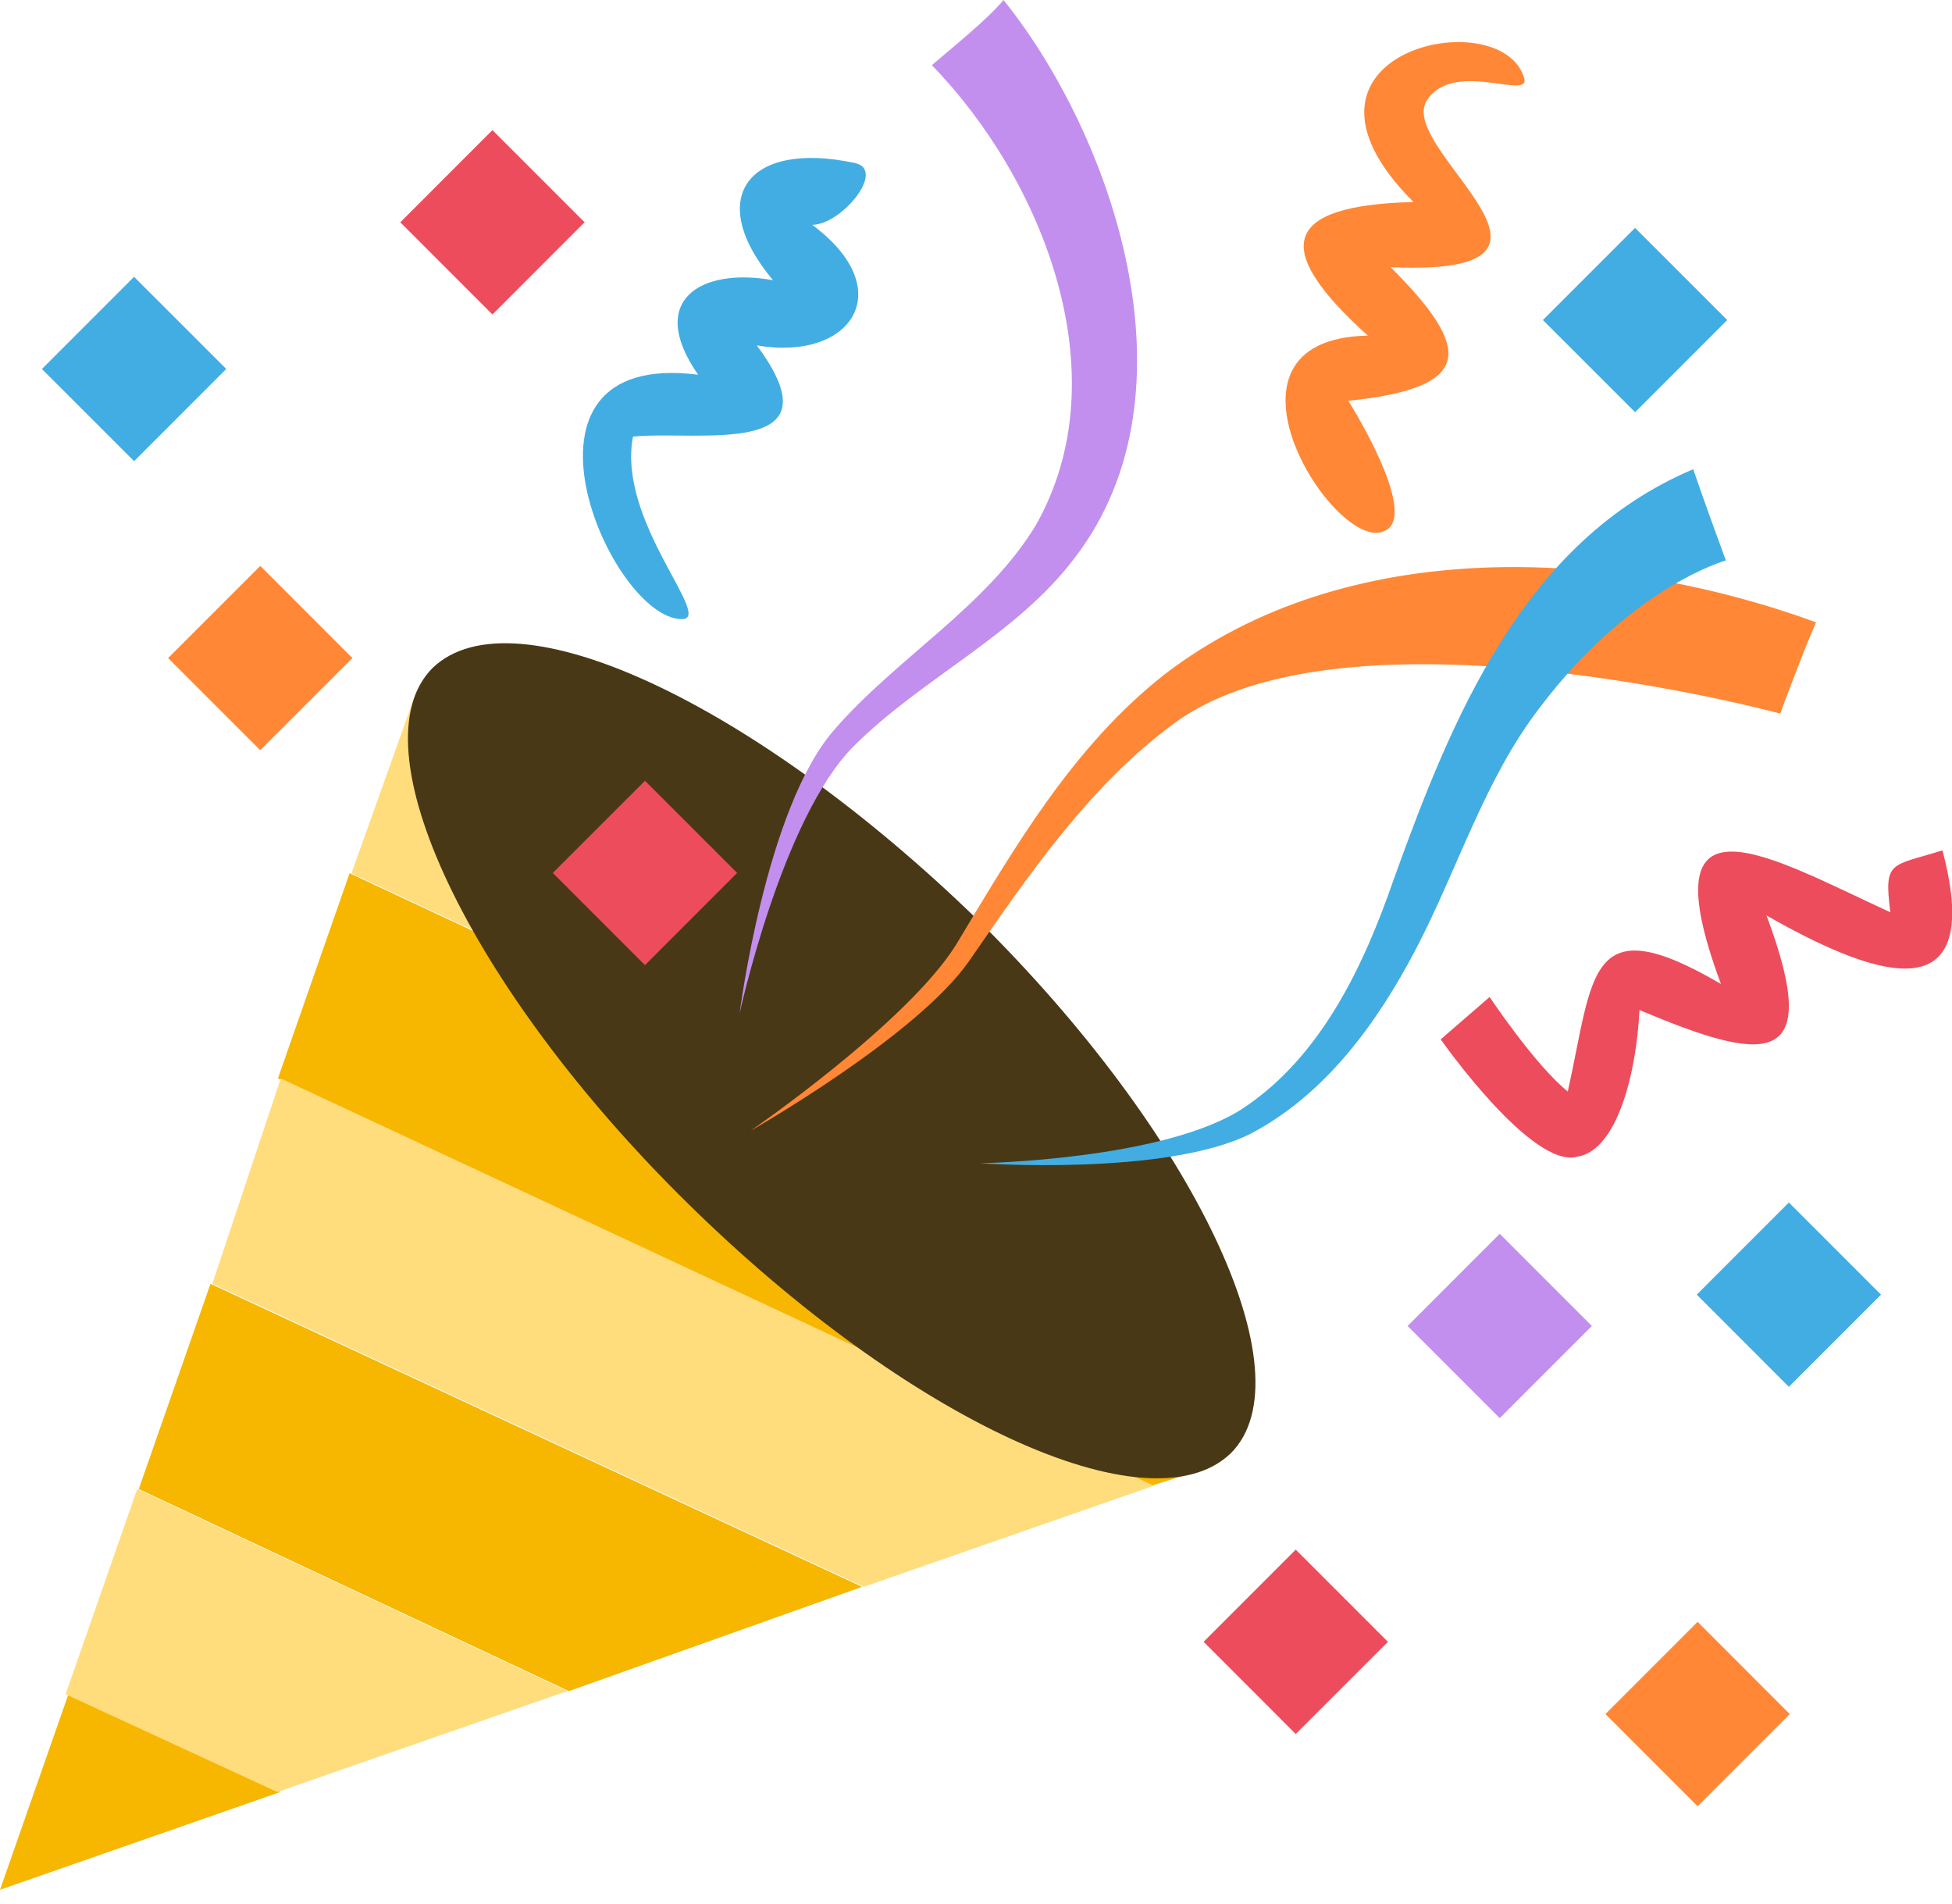
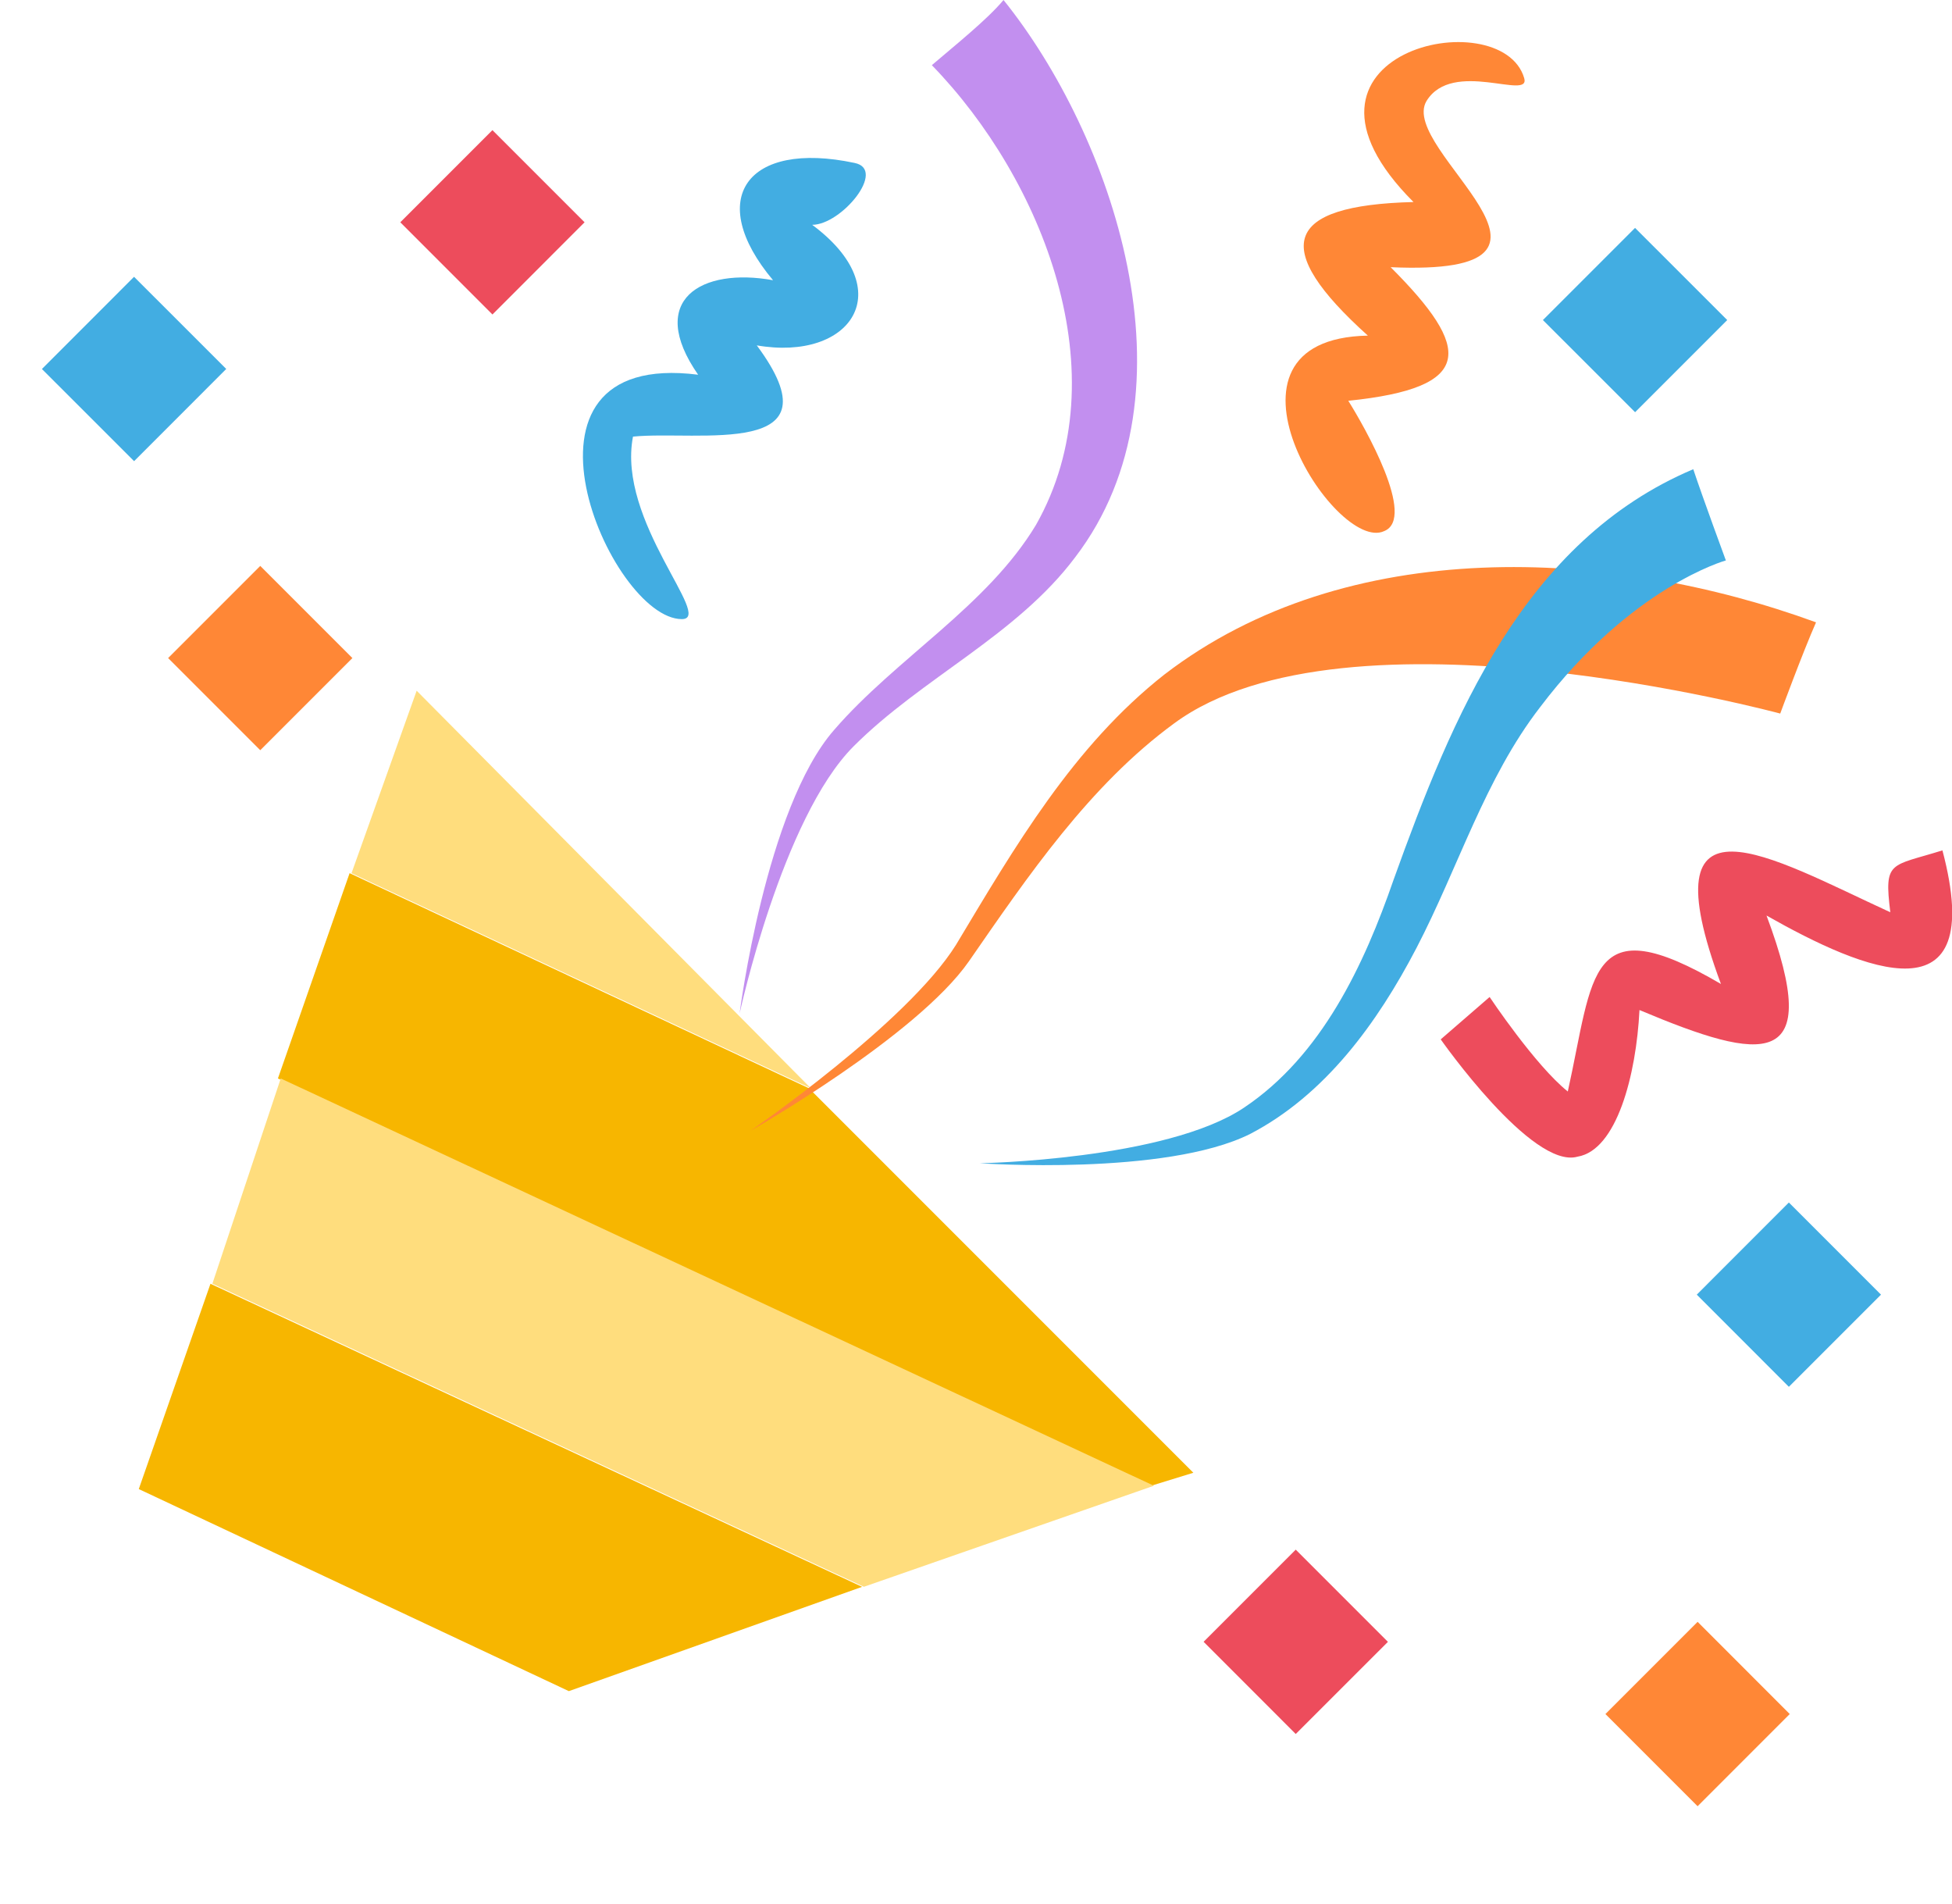
<svg xmlns="http://www.w3.org/2000/svg" width="40" height="39" viewBox="0 0 40 39" fill="none">
-   <path d="M0 38.717L5.742 36.714L1.402 34.711L0 38.717Z" fill="#F7B600" />
  <path d="M16.616 22.296L8.538 14.151L7.203 17.89L16.616 22.296Z" fill="#FFDD7D" />
  <path d="M7.164 17.889L5.695 22.095L23.587 30.44L24.454 30.173L16.577 22.296L7.164 17.889Z" fill="#F7B600" />
  <path d="M4.352 26.3L17.703 32.509L23.645 30.439L5.753 22.095L4.352 26.3Z" fill="#FFDD7D" />
-   <path d="M2.844 30.507L11.657 34.647L17.666 32.51L4.313 26.301L2.844 30.507Z" fill="#F7B600" />
-   <path d="M2.812 30.505L1.344 34.711L5.683 36.714L11.625 34.645L2.812 30.505Z" fill="#FFDD7D" />
-   <path d="M20.014 18.825C24.487 23.231 26.824 28.172 25.221 29.774C23.552 31.376 18.612 29.106 14.072 24.633C9.599 20.227 7.262 15.286 8.865 13.684C10.534 12.082 15.474 14.418 20.014 18.825Z" fill="#493816" />
+   <path d="M2.844 30.507L11.657 34.647L17.666 32.51L4.313 26.301Z" fill="#F7B600" />
  <path d="M14.306 7.677C13.238 6.142 14.373 5.474 15.841 5.741C14.44 4.072 15.307 2.87 17.511 3.338C18.178 3.471 17.244 4.606 16.643 4.606C18.445 5.941 17.444 7.41 15.508 7.076C17.244 9.413 14.306 8.812 12.971 8.945C12.637 10.681 14.64 12.684 13.972 12.684C12.504 12.684 10.1 7.143 14.306 7.677Z" fill="#42ADE2" />
  <path d="M28.364 10.881C27.362 11.349 24.558 6.943 28.03 6.876C26.027 5.073 26.294 4.205 28.965 4.139C25.894 1.068 30.767 -0 31.234 1.602C31.368 2.069 29.766 1.201 29.232 2.069C28.631 3.071 32.97 5.674 28.497 5.474C30.166 7.143 30.233 7.944 27.629 8.211C27.963 8.745 29.031 10.614 28.364 10.881Z" fill="#FF8736" />
  <path d="M29.523 21.294L30.525 20.426C30.525 20.426 31.459 21.828 32.127 22.362C32.661 19.959 32.528 18.557 35.265 20.159C33.729 16.02 36.266 17.555 38.736 18.69C38.603 17.622 38.736 17.756 39.804 17.422C40.739 20.96 38.202 19.892 36.199 18.757C37.401 21.961 36.133 21.761 33.596 20.693C33.529 22.028 33.129 23.564 32.327 23.697C31.393 23.964 29.523 21.294 29.523 21.294Z" fill="#ED4C5C" />
  <path d="M22.033 11.416C20.831 13.019 18.895 13.886 17.493 15.289C16.024 16.757 15.156 20.763 15.156 20.763C15.156 20.763 15.69 16.557 17.092 14.955C18.361 13.486 20.23 12.418 21.232 10.749C22.967 7.678 21.365 3.672 19.095 1.335C19.562 0.935 20.23 0.401 20.564 0C22.767 2.737 24.637 8.011 22.033 11.416Z" fill="#C28FEF" />
  <path d="M24.062 14.819C22.326 16.088 21.058 17.957 19.856 19.693C18.788 21.228 15.383 23.165 15.383 23.165C15.383 23.165 18.587 20.961 19.589 19.359C20.791 17.356 21.992 15.287 23.862 13.818C27.6 10.947 33.008 11.214 37.214 12.75C36.947 13.351 36.48 14.619 36.48 14.619C36.48 14.619 27.6 12.216 24.062 14.819Z" fill="#FF8736" />
  <path d="M31.561 14.486C30.426 15.954 29.892 17.757 29.024 19.426C28.223 20.961 27.155 22.43 25.619 23.231C23.884 24.099 20.078 23.832 20.078 23.832C20.078 23.832 23.884 23.765 25.486 22.697C27.088 21.629 27.956 19.759 28.557 18.024C29.758 14.686 31.227 11.081 34.698 9.613C34.898 10.213 35.366 11.482 35.366 11.482C35.366 11.482 33.43 12.016 31.561 14.486ZM0.859 7.56L2.747 5.671L4.636 7.559L2.748 9.448L0.859 7.56Z" fill="#42ADE2" />
  <path d="M3.445 13.482L5.333 11.594L7.221 13.482L5.333 15.37L3.445 13.482Z" fill="#FF8736" />
  <path d="M8.203 4.554L10.091 2.666L11.979 4.554L10.091 6.443L8.203 4.554Z" fill="#ED4C5C" />
-   <path d="M28.844 27.166L30.732 25.277L32.62 27.166L30.732 29.054L28.844 27.166Z" fill="#C28FEF" />
  <path d="M24.664 33.636L26.552 31.748L28.441 33.637L26.552 35.525L24.664 33.636Z" fill="#ED4C5C" />
  <path d="M32.898 35.116L34.787 33.227L36.675 35.116L34.787 37.005L32.898 35.116Z" fill="#FF8736" />
  <path d="M34.77 26.524L36.657 24.636L38.545 26.524L36.657 28.412L34.77 26.524ZM31.617 6.557L33.505 4.669L35.394 6.557L33.506 8.445L31.617 6.557Z" fill="#42ADE2" />
-   <path d="M11.328 17.884L13.217 15.996L15.105 17.884L13.217 19.773L11.328 17.884Z" fill="#ED4C5C" />
</svg>